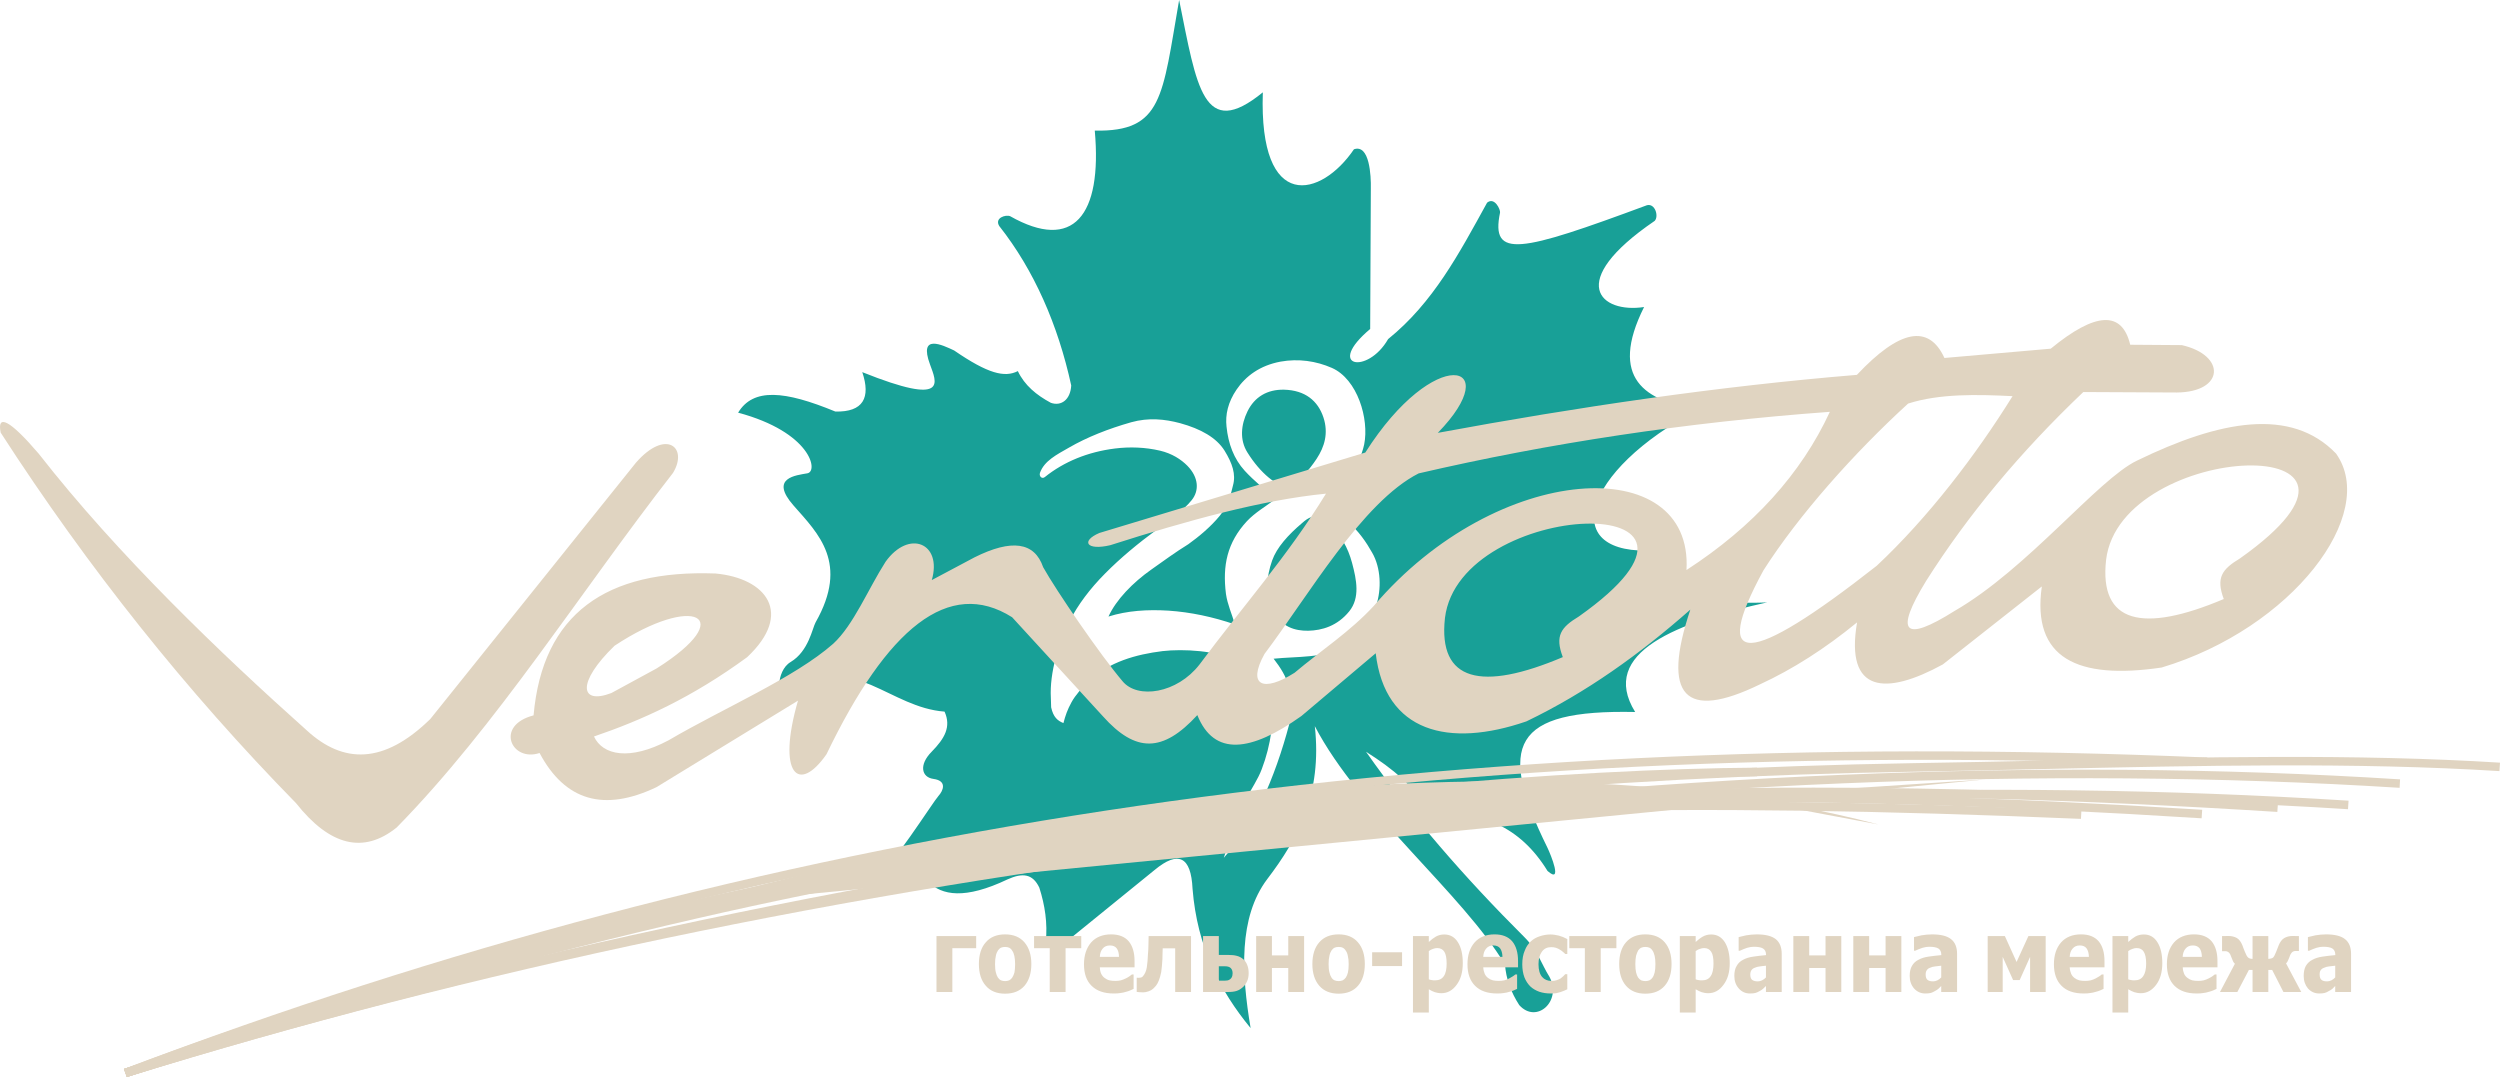
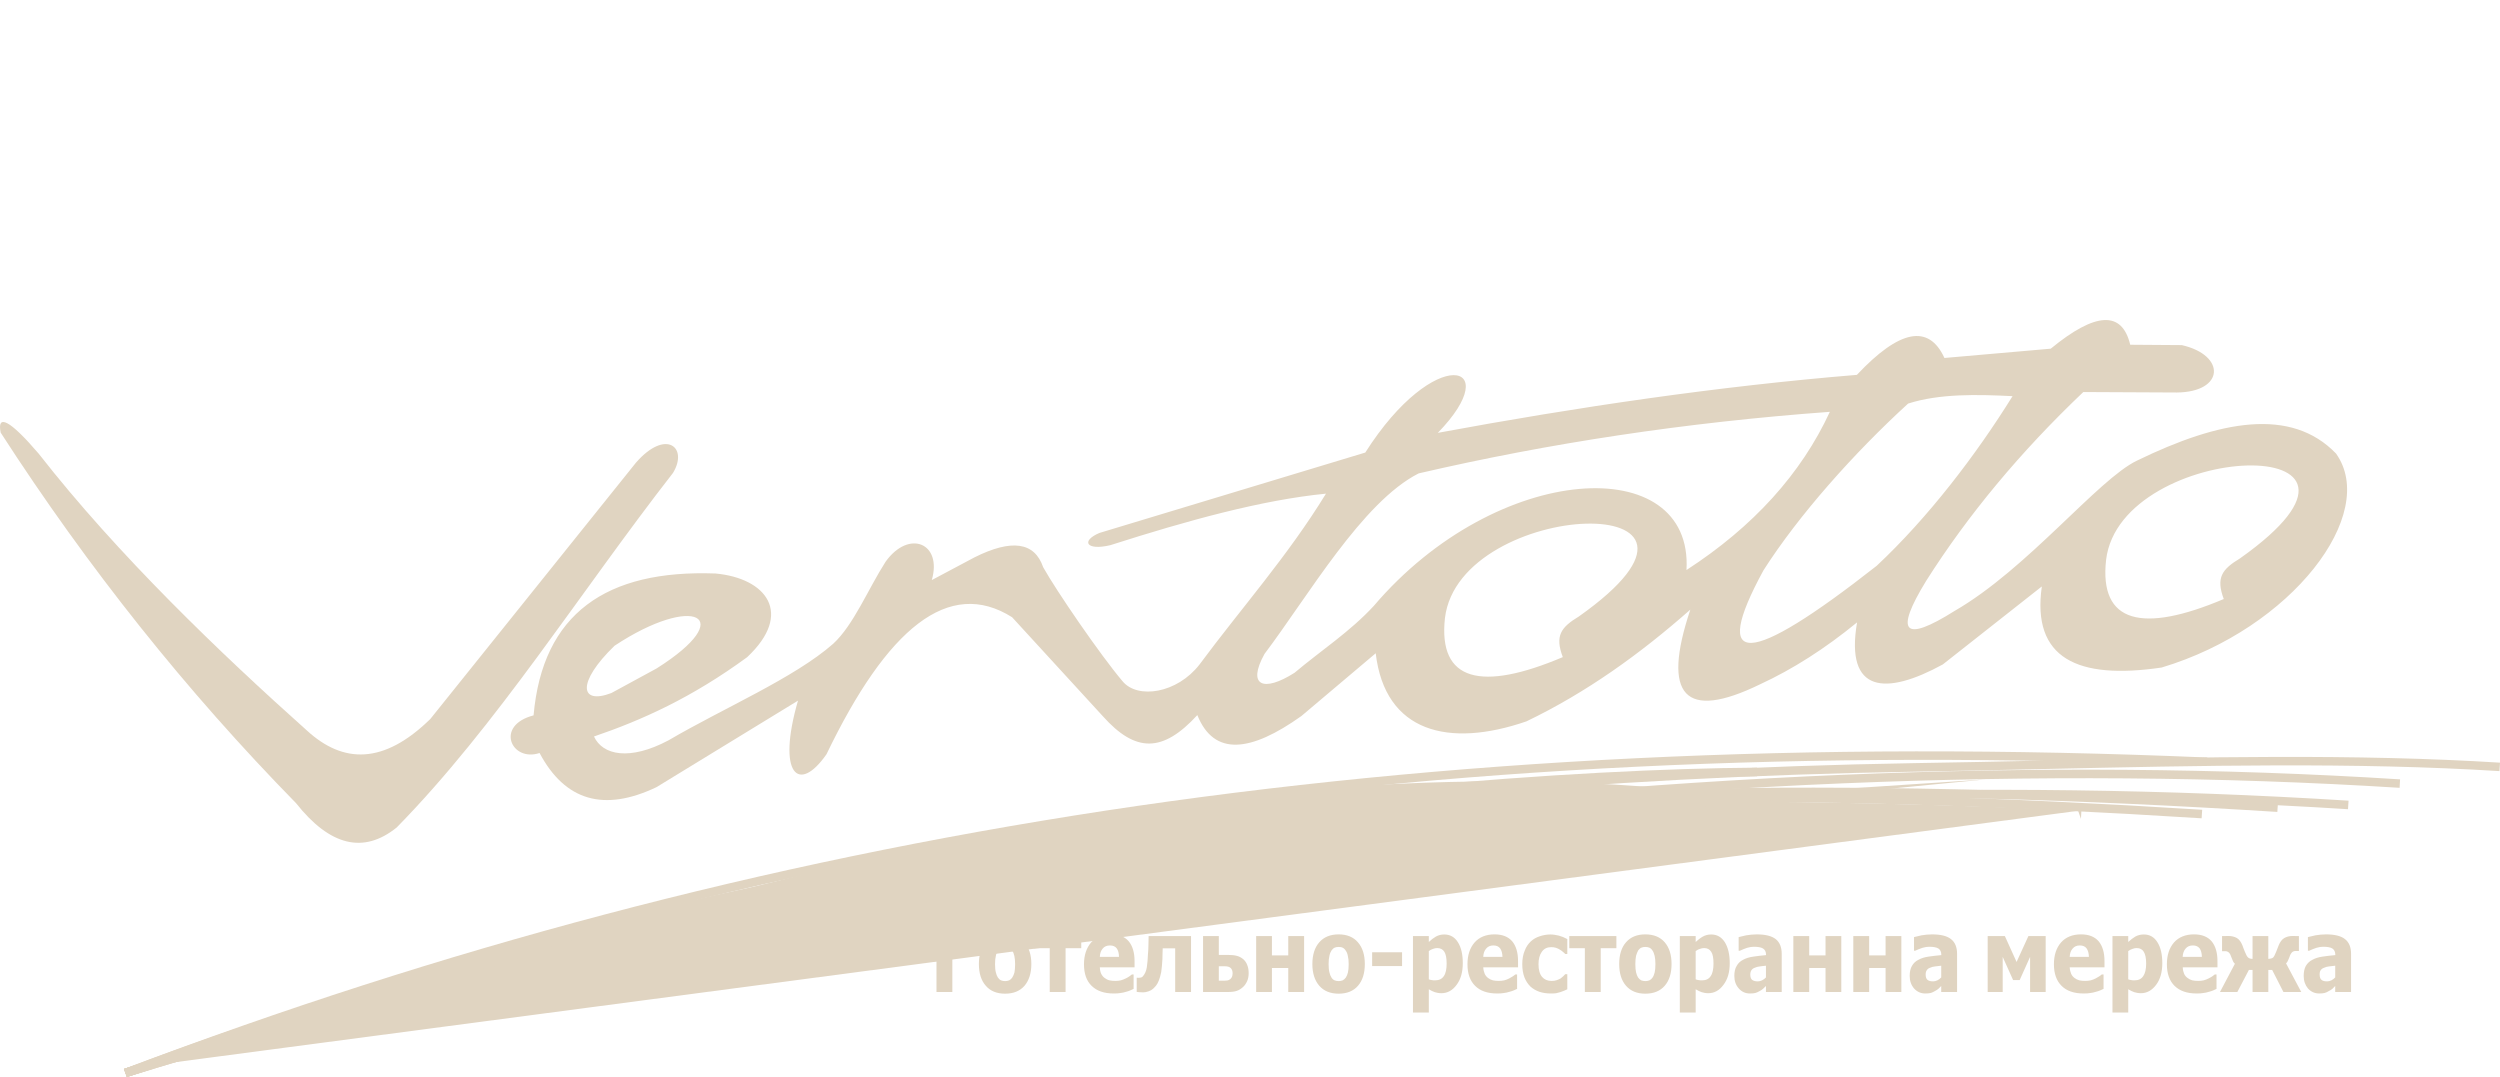
<svg xmlns="http://www.w3.org/2000/svg" xml:space="preserve" width="266.433mm" height="114.78mm" style="shape-rendering:geometricPrecision; text-rendering:geometricPrecision; image-rendering:optimizeQuality; fill-rule:evenodd; clip-rule:evenodd" viewBox="0 0 26643.3 11477.96">
  <defs>
    <style type="text/css">  .fil2 {fill:none} .fil4 {fill:none;fill-rule:nonzero} .fil0 {fill:#18A097} .fil1 {fill:#E0D4C1} .fil3 {fill:#E0D4C1;fill-rule:nonzero}  </style>
  </defs>
  <g id="Слой_x0020_1">
-     <path class="fil0" d="M16191.34 10711.97c-90,-139 -141,-282 -152,-431 -448,-752 -1551.99,-1630.99 -2026.99,-2541.99 80,722 -180,1201 -507,1629.99 -308,408 -275,1009 -177,1588 -329,-400 -570,-868 -619,-1484.99 -16,-344 -151,-411 -406,-199l-1011 821c-51,31 -141,-15 -147,-56 20,-199 -9,-391 -69,-578 -70,-148 -178,-161 -339,-88 -456,217 -700,170 -845,26 -217,10 -331,8 -482,116 -151,107 -189,-134 -61,-181 127,-49 598,-792 651,-849 53,-58 96,-163 -53,-183 -126,-17 -157,-149 -19,-289 139,-142 211,-265 138,-428 -293,-23 -520,-171 -783,-284 -388,-166 -678,-47 -903,107 -103,71 -116,-257 46,-352 192,-115 231,-361 266,-423 358,-631 29,-944 -234,-1243 -264,-299 27,-323.01 147,-345 119,-23 34,-439 -739,-646 161,-266 495,-235 1036,-12 298,7 379,-148 287,-420 928,372 789,105 722,-82 -124,-334 134,-206 257,-149 362,249 539,291 679,220 72,152 199,256 352,338 111,39 209,-34 217,-185 -141,-646 -396,-1229 -767,-1698.99 -53,-86 67,-124 116,-105 672,381 983,-3 902,-912 724,14 719,-358 899,-1391.99 188,930 257,1501.99 892,984 -44,1292 623,1121 971.01,607 167,-58 183,284 180,417l-7 1497.99c-484,407 -28,491 191,108 481,-389 755,-909 1055,-1453.99 80,-65 144,75 138,106 -103,496 213,423 1565.99,-79 87,-22 128,119 82,167 -963.01,657 -573,989 -113,918 -381,763 13,1003 580,1092 -1257,659 -1506.99,1572.99 -454,1499.99 -20,293 65,403 307,301 -51,201 377,278 878,255 -944,210 -1799.99,531 -1405.99,1168 -1309,-27 -1476.99,348 -935,1445.99 37,77 166,394 1,248 -291,-474 -712,-649 -1264,-612 -155,-294 -383,-476 -670,-658 477,680 1046,1335.99 1687.99,1975.99 145,145 178,282 267,423 137,259 -139,505 -322.01,301l0 0 0 0.01 0 -0.01zm-5107.98 -5672.98c-12,37 21,70 52,45 204,-164 459,-268 746,-304 159,-20 324.01,-14 482,23 127,30 224,93 291,161 122,125 127,266 46,366 -95,117 -230,210 -373,315 -201,148 -387,302 -549,466 -165,166 -291,336 -375,501 -120,233 -219,557 -204,825 2,40 2,60 3,101 23,106 70,144 131,168 21,-80 42,-142 86,-222 41,-75 111,-154 188,-228 212,-202 500,-282 783,-317.01 217,-25 585,-7 781,104 148,83 285,270 339,428 37,105 53,218 39,325 -19,137 -53,272 -102,400 -42,113 -113,211 -166,318.01 -38,77 -76,154 -105,234 -50,129 -90,262 -134,394 87,-107 186,-206 263,-320.01 57,-84 94,-181 137,-272 127,-271 223,-550 298,-834 35,-134 24,-271 -8,-403 -24,-101 -84,-196 -159,-293 130,-13 257,-14 387,-27 110,-11 225,-27 336,-77 206,-93 301,-255 370,-463 58,-174 51,-401 -43,-563 -62,-111 -142,-227 -257,-329 -69,-63 -151,-113 -227,-169 78,-90 158,-175 220,-268 88,-132 152,-261 179,-387 55,-273 -72,-696 -344,-816 -169,-74 -356,-101 -547,-67 -220,41 -371,154 -469,298 -92,135 -121,269 -107,394 18,182 78,344 194,471 101,110 218,201 327,302 -102,78 -216,142 -304,236 -211,228 -261,474 -223,775 16,112 64,217 96,325 -236,-81 -473,-131 -708,-147 -225,-14 -441,0 -640,63 81,-179 259,-362 458,-502 130,-92 257,-185 393,-269 112,-80 239,-186 335,-303 82,-100 117,-216 141,-324.01 33,-118 -7,-235 -90,-370 -86,-138 -252,-232 -474,-293 -165,-44 -336,-61 -520,-10 -246,70 -473,160 -663,270 -131,75 -264,141 -310,269l0 0 0 0.02zm2947.99 -149c-81,123 -178,227 -290,310 -133,-16 -308,-154 -448,-379 -83,-133 -69,-293 2,-438 75,-152 209,-234 390,-230 224,6 360,118 419,296 55,167 12,312 -73,441l0 0zm-153 683c31,-27 64,-54 104,-64 54,3 137,55 183,91 124,97 200,235 244,399 49,183 86,372 -30,516 -127,157 -291,204 -438,207 -138,2 -289,-38 -380,-221 -81,-165 -65,-353 -4,-527 49,-139 171,-274 321.01,-401l0 0 -0.01 0z" />
    <g id="_1850803725776">
      <path class="fil1" d="M7.41 4610.98c930,1439.99 1979.99,2755.99 3146.99,3947.98 362,457 720,544 1073,260 1064,-1084 1962.99,-2518.99 2944.99,-3778.99 166,-272 -76,-475 -395,-109l-2190.99 2730.99c-498,488 -930,477 -1315.99,123 -915,-817 -2013.99,-1868.99 -2858,-2949.99 -310,-363 -447,-426 -405,-224l0 0 -0.01 0.01 0.01 0z" />
      <path class="fil1" d="M6330.39 7848.97c513,-175 1043,-414 1631.99,-845 498,-467 205,-842 -337,-892 -1163,-43 -1842.99,426 -1938.99,1511.99 -417,108 -235,501 64,401 271,510 686,631 1246,364l1507.99 -922c-227,787 6,999 304,571 646,-1342.99 1304,-1884.99 1977.99,-1459.99l968.01 1056c349,390 638,388 1006,-13 178,443 570,394 1109,10l792 -669c99,844 779,1011 1606,726 641,-308 1213,-720 1746.99,-1191 -308,922 -60,1187 743,796 347,-160 692,-380 1034,-660 -130,758 308,780 914,448l1055 -831c-109,767 380,997 1277,864 1387.99,-416 2316.99,-1637.99 1857.99,-2280.99 -478,-495 -1236,-355 -2120.99,76 -413,197 -1168,1155 -1943.99,1602 -542,341 -643,235 -303,-320.01 445,-702 1003,-1373.99 1674.99,-2012.99 332,2 665,3 997,5 509,-5 526,-397 53,-505l-550 -4c-87,-365 -370,-350 -847,42l-1133 99c-167,-364 -479,-303 -933,180 -1478.99,122 -2968.99,341 -4465.98,618 737,-758 -35,-952.01 -773,210l-2833.99 857c-201,86 -138,191 117,130 823,-263 1615,-482 2297.99,-549 -410,669 -898,1214 -1347.99,1820.99 -238,308 -661,373 -821,177 -237,-280 -707,-966.01 -845,-1214 -92,-269 -336,-303 -732,-105l-455 242c114,-394 -243,-543 -492,-196 -187,292 -342,676 -559,875 -415,365 -1170,686 -1754.99,1029 -414,220 -702,159 -794,-41l0 0 -0.02 0zm219 -966.99c846,-560 1328.99,-314 448,242l-482 262c-335,128 -373,-110 34,-504zm13785.94 -2580.99c334,-107 735,-98 1113,-79 -389,626 -897,1292 -1447.99,1807.99 -1373.99,1079 -1775.99,1095 -1207,49 374,-587 968.01,-1254 1541.99,-1777.99l0 0zm2110 1664.98c154,-1280 3375.99,-1394.99 1426.99,-15 -192,116 -258,205 -173,433 -865,366 -1329.99,261 -1254,-418l0 0 0.01 0zm-7045.98 620c155,-1280 3376.99,-1394.99 1426.99,-16 -192,116 -257,206 -171,433 -866,367 -1330.99,262 -1256,-417l0 0 0.01 0zm-280 -1541c1387.99,-322.01 2846.99,-544 4381.98,-656 -306,661 -816,1224 -1527.99,1685.99 75,-1268 -2015.99,-1164 -3332.99,383 -256,277 -563,475 -844,712 -332,211 -509,140 -320.01,-201 463,-613 1043,-1621 1642.99,-1923.99l0.01 0 0.01 0z" />
      <path class="fil2" d="M1336.41 11434.96c7281.97,-2254 15891.94,-3347.99 23689.91,-2856" />
      <path class="fil3" d="M1322.41 11391.96c3680.99,-1139 7698.97,-1982.99 11780.97,-2473.99 4000.98,-483 8061.98,-628 11925.96,-385l-6 91c-3856.99,-243 -7912.97,-98 -11908.96,384 -4075.98,492 -8088.98,1333.99 -11762.97,2469.99l-29 -86z" />
      <path class="fil4" d="M1336.41 11434.96c3640.99,-1127 7750.97,-2020.99 11926.96,-2570.99 4173.99,-552 8413.97,-759 12312.95,-513" />
      <path class="fil3" d="M1322.41 11391.96c1830.99,-567 3781.99,-1075 5799.98,-1509.99 1995.99,-431 4057.98,-790 6133.99,-1064 2129.99,-280 4276.98,-473 6386.98,-561 2028.99,-84 4022.98,-73 5934.98,49l-5 90c-1909.99,-120 -3900.99,-132 -5924.98,-48 -2107.99,88 -4251.98,279 -6377.98,560 -2075.99,274 -4133.99,633 -6126.99,1062 -2014.99,434 -3961.98,943 -5791.98,1507.99l-29 -86 0 0z" />
      <path class="fil4" d="M1336.41 11434.96c6265.98,-2099.99 12335.95,-3143.99 19065.93,-3255.99 2163.99,-37 4287.98,-128 6237.98,-6" />
      <path class="fil3" d="M1321.41 11391.96c3135.99,-1050 6221.98,-1836.99 9365.97,-2374.99 3143.99,-538 6346.98,-827 9713.96,-884 459,-7 916,-17 1366.99,-27 1690.99,-38 3335.99,-74 4874.98,22l-6 90c-1535.99,-96 -3179.99,-59 -4864.99,-22 -454,10 -912,20 -1368.99,28 -3361.99,56 -6559.98,346 -9699.96,883 -3138.99,536 -6220.98,1321.99 -9350.97,2370.99l-31 -86 0 0 0.01 0z" />
      <path class="fil4" d="M1336.41 11434.96c7978.98,-2672.99 14480.94,-3360.99 22937.91,-2827.99" />
      <path class="fil3" d="M1321.41 11391.96c3992.98,-1337.99 7615.97,-2177.99 11297.97,-2617.99 3682.99,-441 7425.98,-479 11656.96,-212l-6 91c-4224.98,-267 -7961.98,-228 -11638.96,211 -3676.99,439 -7293.98,1279 -11278.97,2613.99l-31 -86 0 0z" />
      <path class="fil4" d="M1336.41 11434.96c7978.98,-2672.99 13671.95,-3292.99 22128.92,-2758.99" />
      <path class="fil3" d="M1321.41 11391.96c3992.98,-1337.99 7413.98,-2161.99 10894.96,-2584.99 3479.99,-422 7020.97,-444 11252.97,-177l-6 91c-4225.98,-267 -7760.97,-245 -11235.97,177 -3473.99,422 -6889.97,1245 -10874.96,2579.99l-31 -86z" />
      <path class="fil4" d="M1336.41 11434.96c7982.98,-2510.99 12391.96,-3111.99 20842.92,-2753.99" />
-       <path class="fil3" d="M1322.41 11391.96c3992.98,-1256 7093.97,-2034.99 10253.96,-2453.99 3158.99,-420 6376.98,-481 10605.97,-302l-5 91c-4222.99,-178 -7435.98,-119 -10588.97,301 -3151.99,419 -6246.98,1196 -10235.96,2449.99l-30 -86 0 0z" />
+       <path class="fil3" d="M1322.41 11391.96c3992.98,-1256 7093.97,-2034.99 10253.96,-2453.99 3158.99,-420 6376.98,-481 10605.97,-302l-5 91l-30 -86 0 0z" />
      <path class="fil4" d="M1336.41 11434.96c6734.98,-2549.99 13733.95,-3674.99 22185.92,-3316.99" />
      <path class="fil3" d="M1320.41 11392.96c3369.99,-1277 6805.98,-2195.99 10456.97,-2752.99 3651.99,-555 7516.97,-747 11746.97,-567l-5 90c-4222.99,-179 -8081.98,12 -11725.97,568 -3645.99,555 -7074.97,1471.99 -10438.96,2745.99l-34 -84 0 0 -0.01 0z" />
      <path class="fil4" d="M1336.41 11434.96c6734.98,-2549.99 14221.94,-3186.99 17388.92,-3207.99" />
      <path class="fil3" d="M1320.41 11392.96c2764.99,-1047 5655.98,-1771.99 8323.97,-2264 3834.99,-708 7209.97,-935 9079.97,-948l1 92c-1864.99,12 -5232.98,238 -9062.97,945 -2662.99,492 -5549.98,1215 -8307.97,2259l-34 -84z" />
      <path class="fil1" d="M4868.4 10441.96c3782.99,-1406.99 10463.97,-2887 15151.94,-1654.99l-994 -187 -345 -129 2471.99 -164 -14530.94 1414.99c-584,241 -1169,480 -1753.99,720l0 0z" />
    </g>
    <path class="fil3" d="M10403.37 10104.96l-254 0 0 467 -169 0 0 -596 423 0 0 129zm588 169c0,98 -25,176 -73,232 -49,56 -118,84 -207,84 -88,0 -157,-28 -205,-84 -50,-56 -74,-134 -74,-232 0,-98 24,-177 74,-232 48,-56 117,-84 205,-84 89,0 157,28 206,84 49,57 74,134 74,232l0 0zm-173 1c0,-35 -3,-64 -8,-87 -5,-24 -13,-43 -23,-56 -8,-16 -21,-26 -33,-32 -12,-6 -26,-8 -43,-8 -15,0 -29,2 -41,7 -12,5 -24,15 -34,29 -10,15 -18,33 -23,57 -6,24 -9,54 -9,90 0,37 3,67 9,89 5,22 12,39 21,53 9,14 20,24 34,31 13,5 28,8 44,8 14,0 28,-3 42,-8 14,-7 25,-17 33,-29 10,-16 18,-33 24,-55 4,-21 7,-51 7,-89l0 0zm705 -170l-167 0 0 467 -169 0 0 -467 -167 0 0 -129 503 0 0 129 0 0zm346 483c-102,0 -180,-27 -235,-81 -55,-53 -82,-130 -82,-230 0,-97 26,-174 76,-233 51,-57 123,-86 213,-86 83,0 146,25 187,73 42,50 63,121 63,212l0 66 -370 0c1,29 6,51 15,70 10,19 21,33 37,44 14,11 31,20 51,25 18,4 39,6 63,6 19,0 38,-2 57,-6 19,-6 36,-11 52,-20 14,-7 28,-14 39,-22 12,-8 21,-15 28,-21l18 0 0 154c-13,6 -27,11 -38,17 -11,5 -26,10 -46,15 -19,6 -38,10 -57,12 -19,4 -44,5 -71,5l0 0zm56 -390c0,-40 -9,-70 -24,-91 -16,-21 -40,-31 -72,-31 -33,0 -60,11 -78,34 -18,21 -29,50 -30,88l204 0zm767.99 374l-169 0 0 -465 -133 0c-1,26 -2,47 -2,62 0,16 -1,33 -1,52 -3,58 -8,104 -13,139 -7,37 -16,65 -25,89 -9,23 -19,41 -29,54 -10,12 -21,24 -33,35 -12,11 -28,20 -48,27 -21,7 -40,11 -56,11 -15,0 -29,-1 -43,-2 -15,-2 -24,-3 -27,-3l0 -151 6 0c1,0 3,0 6,0 2,1 6,1 9,1 8,0 16,-1 24,-3 8,-2 15,-6 20,-12 22,-25 37,-58 43,-99 6,-41 10,-87 12,-139 3,-28 4,-58 5,-93 1,-34 2,-67 2,-99l452 0 0 596 0 0zm614 -200.01c0,30 -5,59 -16,84 -12,26 -26,47 -44,63 -21,19 -44,34 -67,41 -23,8 -54,12 -94,12l-265 0 0 -596 168 0 0 201 98 0c39,0 70,3 94,10 23,5 47,18 68,35 18,16 34,37 43,63 11,27 15,55 15,87l0 0zm-185 51c5,-7 9,-15 11,-24 2,-8 3,-17 3,-25 0,-26 -7,-45 -21,-58 -13,-12 -33,-18 -60,-18l-66 0 0 153 66 0c18,0 32,-2 43,-8 10,-5 19,-12 24,-20l0 0zm776 149.01l-169 0 0 -256 -174 0 0 256 -168 0 0 -596 168 0 0 206 174 0 0 -206 169 0 0 596zm647 -298.01c0,98 -24,176 -73,232 -48,56 -118,84 -206,84 -88,0 -157,-28 -206,-84 -49,-56 -74,-134 -74,-232 0,-98 25,-177 74,-232 49,-56 118,-84 206,-84 88,0 157,28 205,84 50,57 74,134 74,232l0 0zm-172 1c0,-35 -3,-64 -9,-87 -4,-24 -12,-43 -22,-56 -9,-16 -21,-26 -33,-32 -12,-6 -28,-8 -43,-8 -16,0 -29,2 -41,7 -12,5 -24,15 -34,29 -10,15 -18,33 -23,57 -6,24 -9,54 -9,90 0,37 3,67 9,89 5,22 12,39 21,53 8,14 19,24 34,31 13,5 27,8 44,8 13,0 28,-3 42,-8 13,-7 24,-17 33,-29 10,-16 18,-33 23,-55 5,-21 8,-51 8,-89l0 0zm568.99 21l-319.01 0 0 -147 319.01 0 0 147zm647 -30c0,95 -22,172 -66,230 -43,59 -97,89 -162,89 -27,0 -50,-5 -70,-11 -20,-7 -42,-17 -64,-31l0 248 -169 0 0 -815 169 0 0 63c24,-23 50,-43 76,-58 26,-14 55,-22 88,-22 63,0 112,28 146,83 35,55 52,129 52,224l0 0zm-172.01 4c0,-58 -8,-100 -24,-126 -17,-27 -42,-40 -77,-40 -15,0 -29,3 -45,9 -15,4 -30,13 -44,23l0 301c9,4 19,7 30,8 11,3 23,3 38,3 41,0 72,-15 92,-45 20,-28 30,-74 30,-133l0 0zm538 318.01c-102,0 -180,-27 -234,-81 -54,-53 -82,-130 -82,-230 0,-97 25,-174 76,-233 51,-57 122,-86 213,-86 83,0 145,25 187,73 42,50 63,121 63,212l0 66 -371 0c2,29 8,51 16,70 9,19 21,33 36,44 14,11 32,20 51,25 18,4 40,6 63,6 19,0 38,-2 58,-6 19,-6 37,-11 52,-20 13,-7 26,-14 38,-22 12,-8 22,-15 28,-21l19 0 0 154c-14,6 -26,11 -38,17 -12,5 -27,10 -47,15 -19,6 -38,10 -56,12 -20,4 -43,5 -72,5l0 0zm57 -390c-1,-40 -10,-70 -25,-91 -16,-21 -40,-31 -72,-31 -33,0 -58,11 -77,34 -19,21 -29,50 -31,88l205 0zm516 390c-45,0 -85,-6 -122,-18 -37,-13 -70,-32 -97,-57 -27,-27 -48,-59 -63,-97 -15,-40 -23,-87 -23,-140 0,-56 9,-105 26,-144 15,-41 37,-73 66,-100 26,-24 59,-43 95,-54 35,-12 74,-19 113,-19 29,0 59,5 89,12 30,8 60,20 91,37l0 159 -22 0c-7,-8 -15,-15 -25,-23 -10,-9 -21,-17 -32,-23 -12,-8 -26,-15 -42,-20 -15,-5 -32,-7 -51,-7 -43,0 -76,16 -100,50 -23,32 -35,77 -35,132 0,61 13,105 38,135 25,29 59,43 100,43 22,0 39,-2 56,-8 15,-5 30,-12 41,-18 11,-8 21,-16 29,-24 8,-7 15,-15 21,-22l22 0 0 161c-10,4 -21,10 -33,15 -14,6 -27,11 -40,15 -16,5 -31,8 -46,12 -14,2 -33,3 -56,3l0 0zm698 -483l-167 0 0 467 -169 0 0 -467 -166 0 0 -129 502 0 0 129 0 0zm587.99 169c0,98 -24,176 -73,232 -49,56 -117,84 -207,84 -88,0 -156,-28 -205,-84 -49,-56 -73,-134 -73,-232 0,-98 24,-177 73,-232 49,-56 117,-84 205,-84 90,0 158,28 207,84 49,57 73,134 73,232zm-172 1c0,-35 -3,-64 -8,-87 -6,-24 -13,-43 -22,-56 -10,-16 -21,-26 -34,-32 -13,-6 -27,-8 -44,-8 -14,0 -28,2 -40,7 -13,5 -24,15 -35,29 -8,15 -16,33 -23,57 -5,24 -8,54 -8,90 0,37 3,67 8,89 6,22 12,39 21,53 10,14 21,24 34,31 14,5 29,8 46,8 13,0 26,-3 41,-8 14,-7 25,-17 33,-29 11,-16 17,-33 23,-55 5,-21 8,-51 8,-89l0 0zm792 -9c0,95 -22,172 -67,230 -43,59 -97,89 -162,89 -27,0 -50,-5 -70,-11 -19,-7 -42,-17 -64,-31l0 248 -169 0 0 -815 169 0 0 63c25,-23 50,-43 77,-58 25,-14 55,-22 88,-22 63,0 111,28 146,83 34,55 52,129 52,224l0 0zm-173 4c0,-58 -7,-100 -24,-126 -17,-27 -42,-40 -76,-40 -16,0 -30,3 -45,9 -16,4 -30,13 -45,23l0 301c9,4 19,7 30,8 11,3 23,3 39,3 41,0 72,-15 91,-45 20,-28 30,-74 30,-133l0 0zm559 147l0 -125c-28,3 -52,5 -68,8 -18,2 -36,6 -52,14 -15,5 -26,14 -34,25 -8,11 -13,27 -13,47 0,27 7,47 20,57 15,11 35,16 61,16 14,0 29,-4 44,-11 16,-8 30,-18 42,-31l0 0zm0 91.01c-12,11 -22,21 -31,30 -9,8 -21,17 -36,24 -16,9 -30,16 -44,20 -15,4 -35,6 -60,6 -47,0 -87,-18 -118,-53 -32,-36 -48,-80 -48,-134 0,-44 8,-80 25,-107 15,-28 38,-50 68,-65 31,-17 66,-28 110,-34 41,-7 87,-11 135,-16l0 -3c0,-32 -11,-55 -33,-68 -22,-13 -54,-18 -98,-18 -20,0 -43,3 -70,11 -26,9 -52,19 -77,31l-14 0 0 -145c16,-4 43,-11 80,-19 38,-6 75,-10 113,-10 93,0 160,17 203,51 42,34 63,86 63,157l0 406 -168 0 0 -64 0 0zm803 64l-168 0 0 -256 -174 0 0 256 -169 0 0 -596 169 0 0 206 174 0 0 -206 168 0 0 596zm639.99 0l-168 0 0 -256 -175 0 0 256 -169 0 0 -596 169 0 0 206 175 0 0 -206 168 0 0 596zm425 -155.01l0 -125c-27,3 -51,5 -68,8 -18,2 -35,6 -51,14 -16,5 -27,14 -34,25 -9,11 -13,27 -13,47 0,27 7,47 20,57 14,11 34,16 60,16 14,0 30,-4 45,-11 16,-8 29,-18 41,-31l0 0zm0 91.01c-11,11 -21,21 -30,30 -10,8 -22,17 -37,24 -15,9 -30,16 -43,20 -15,4 -35,6 -60,6 -47,0 -87,-18 -119,-53 -31,-36 -47,-80 -47,-134 0,-44 8,-80 24,-107 16,-28 38,-50 69,-65 30,-17 66,-28 108,-34 42,-7 88,-11 136,-16l0 -3c0,-32 -11,-55 -32,-68 -22,-13 -55,-18 -98,-18 -20,0 -43,3 -70,11 -26,9 -53,19 -78,31l-13 0 0 -145c16,-4 43,-11 80,-19 37,-6 74,-10 112,-10 94,0 161,17 203,51 43,34 64,86 64,157l0 406 -169 0 0 -64 0 0zm1112.99 64l-166 0 0 -374 -111 247 -70 0 -111 -247 0 374 -160 0 0 -596 183 0 125 276 126 -276 184 0 0 596 0 0zm404 16c-102,0 -180,-27 -234,-81 -54,-53 -82,-130 -82,-230 0,-97 25,-174 76,-233 51,-57 122,-86 213,-86 83,0 145,25 187,73 42,50 63,121 63,212l0 66 -371 0c2,29 8,51 16,70 9,19 21,33 36,44 14,11 32,20 51,25 18,4 39,6 62,6 20,0 39,-2 59,-6 19,-6 36,-11 52,-20 13,-7 26,-14 38,-22 12,-8 22,-15 28,-21l19 0 0 154c-14,6 -26,11 -38,17 -12,5 -27,10 -47,15 -19,6 -38,10 -56,12 -20,4 -43,5 -72,5l0 0zm57 -390c-1,-40 -10,-70 -25,-91 -16,-21 -40,-31 -72,-31 -33,0 -58,11 -77,34 -19,21 -29,50 -31,88l205 0zm781.99 68c0,95 -22,172 -66,230 -44,59 -98,89 -162,89 -27,0 -51,-5 -71,-11 -20,-7 -41,-17 -64,-31l0 248 -168 0 0 -815 168 0 0 63c25,-23 51,-43 76,-58 26,-14 55,-22 90,-22 63,0 111,28 145,83 35,55 52,129 52,224l0 0zm-172 4c0,-58 -9,-100 -25,-126 -16,-27 -41,-40 -77,-40 -14,0 -29,3 -44,9 -15,4 -30,13 -45,23l0 301c10,4 20,7 30,8 11,3 24,3 38,3 42,0 72,-15 92,-45 20,-28 31,-74 31,-133l0 0zm538 318.01c-102,0 -180,-27 -235,-81 -54,-53 -82,-130 -82,-230 0,-97 25,-174 76,-233 51,-57 123,-86 213,-86 83,0 146,25 187,73 42,50 63,121 63,212l0 66 -370 0c1,29 7,51 15,70 9,19 21,33 37,44 14,11 31,20 50,25 19,4 40,6 64,6 20,0 38,-2 57,-6 19,-6 37,-11 52,-20 14,-7 27,-14 39,-22 12,-8 21,-15 28,-21l18 0 0 154c-13,6 -26,11 -37,17 -12,5 -27,10 -47,15 -19,6 -37,10 -57,12 -19,4 -43,5 -71,5zm56 -390c-1,-40 -9,-70 -24,-91 -17,-21 -40,-31 -72,-31 -33,0 -59,11 -78,34 -18,21 -29,50 -31,88l205 0zm1059 374l-190 0 -120 -235 -41 0 0 235 -168 0 0 -235 -39 0 -123 235 -185 0 159 -301c-7,-6 -14,-13 -19,-24 -5,-10 -10,-24 -17,-41 -8,-25 -16,-41 -26,-52 -11,-11 -25,-17 -40,-17l-35 0 0 -161c5,0 14,0 27,0 13,-1 27,-1 40,-1 36,0 66,8 91,22 24,14 44,41 59,78 4,9 8,19 12,33 6,14 10,26 15,37 12,30 23,50 32,58 10,10 25,16 49,16l0 -243 168 0 0 243c25,-1 41,-6 51,-14 9,-9 20,-29 32,-60 4,-8 8,-19 13,-33 6,-15 10,-27 14,-36 15,-37 35,-64 59,-78 25,-15 55,-23 91,-23 12,0 24,0 39,1 14,0 23,0 27,0l0 159 -35 0c-14,0 -28,4 -38,14 -10,10 -20,26 -27,49 -6,14 -11,29 -17,40 -4,12 -12,22 -20,29l162 305 0 0zm361.99 -155.01l0 -125c-28,3 -51,5 -69,8 -17,2 -34,6 -50,14 -16,5 -27,14 -35,25 -9,11 -12,27 -12,47 0,27 7,47 20,57 13,11 33,16 60,16 14,0 30,-4 45,-11 15,-8 29,-18 41,-31l0 0zm0 91.01c-11,11 -21,21 -30,30 -10,8 -22,17 -38,24 -14,9 -29,16 -43,20 -14,4 -34,6 -59,6 -48,0 -88,-18 -120,-53 -30,-36 -46,-80 -46,-134 0,-44 8,-80 23,-107 17,-28 39,-50 70,-65 30,-17 66,-28 108,-34 42,-7 87,-11 136,-16l0 -3c0,-32 -11,-55 -32,-68 -22,-13 -55,-18 -98,-18 -20,0 -43,3 -70,11 -26,9 -53,19 -78,31l-14 0 0 -145c17,-4 43,-11 81,-19 36,-6 74,-10 112,-10 93,0 161,17 203,51 43,34 64,86 64,157l0 406 -169 0 0 -64 0 0z" />
  </g>
</svg>